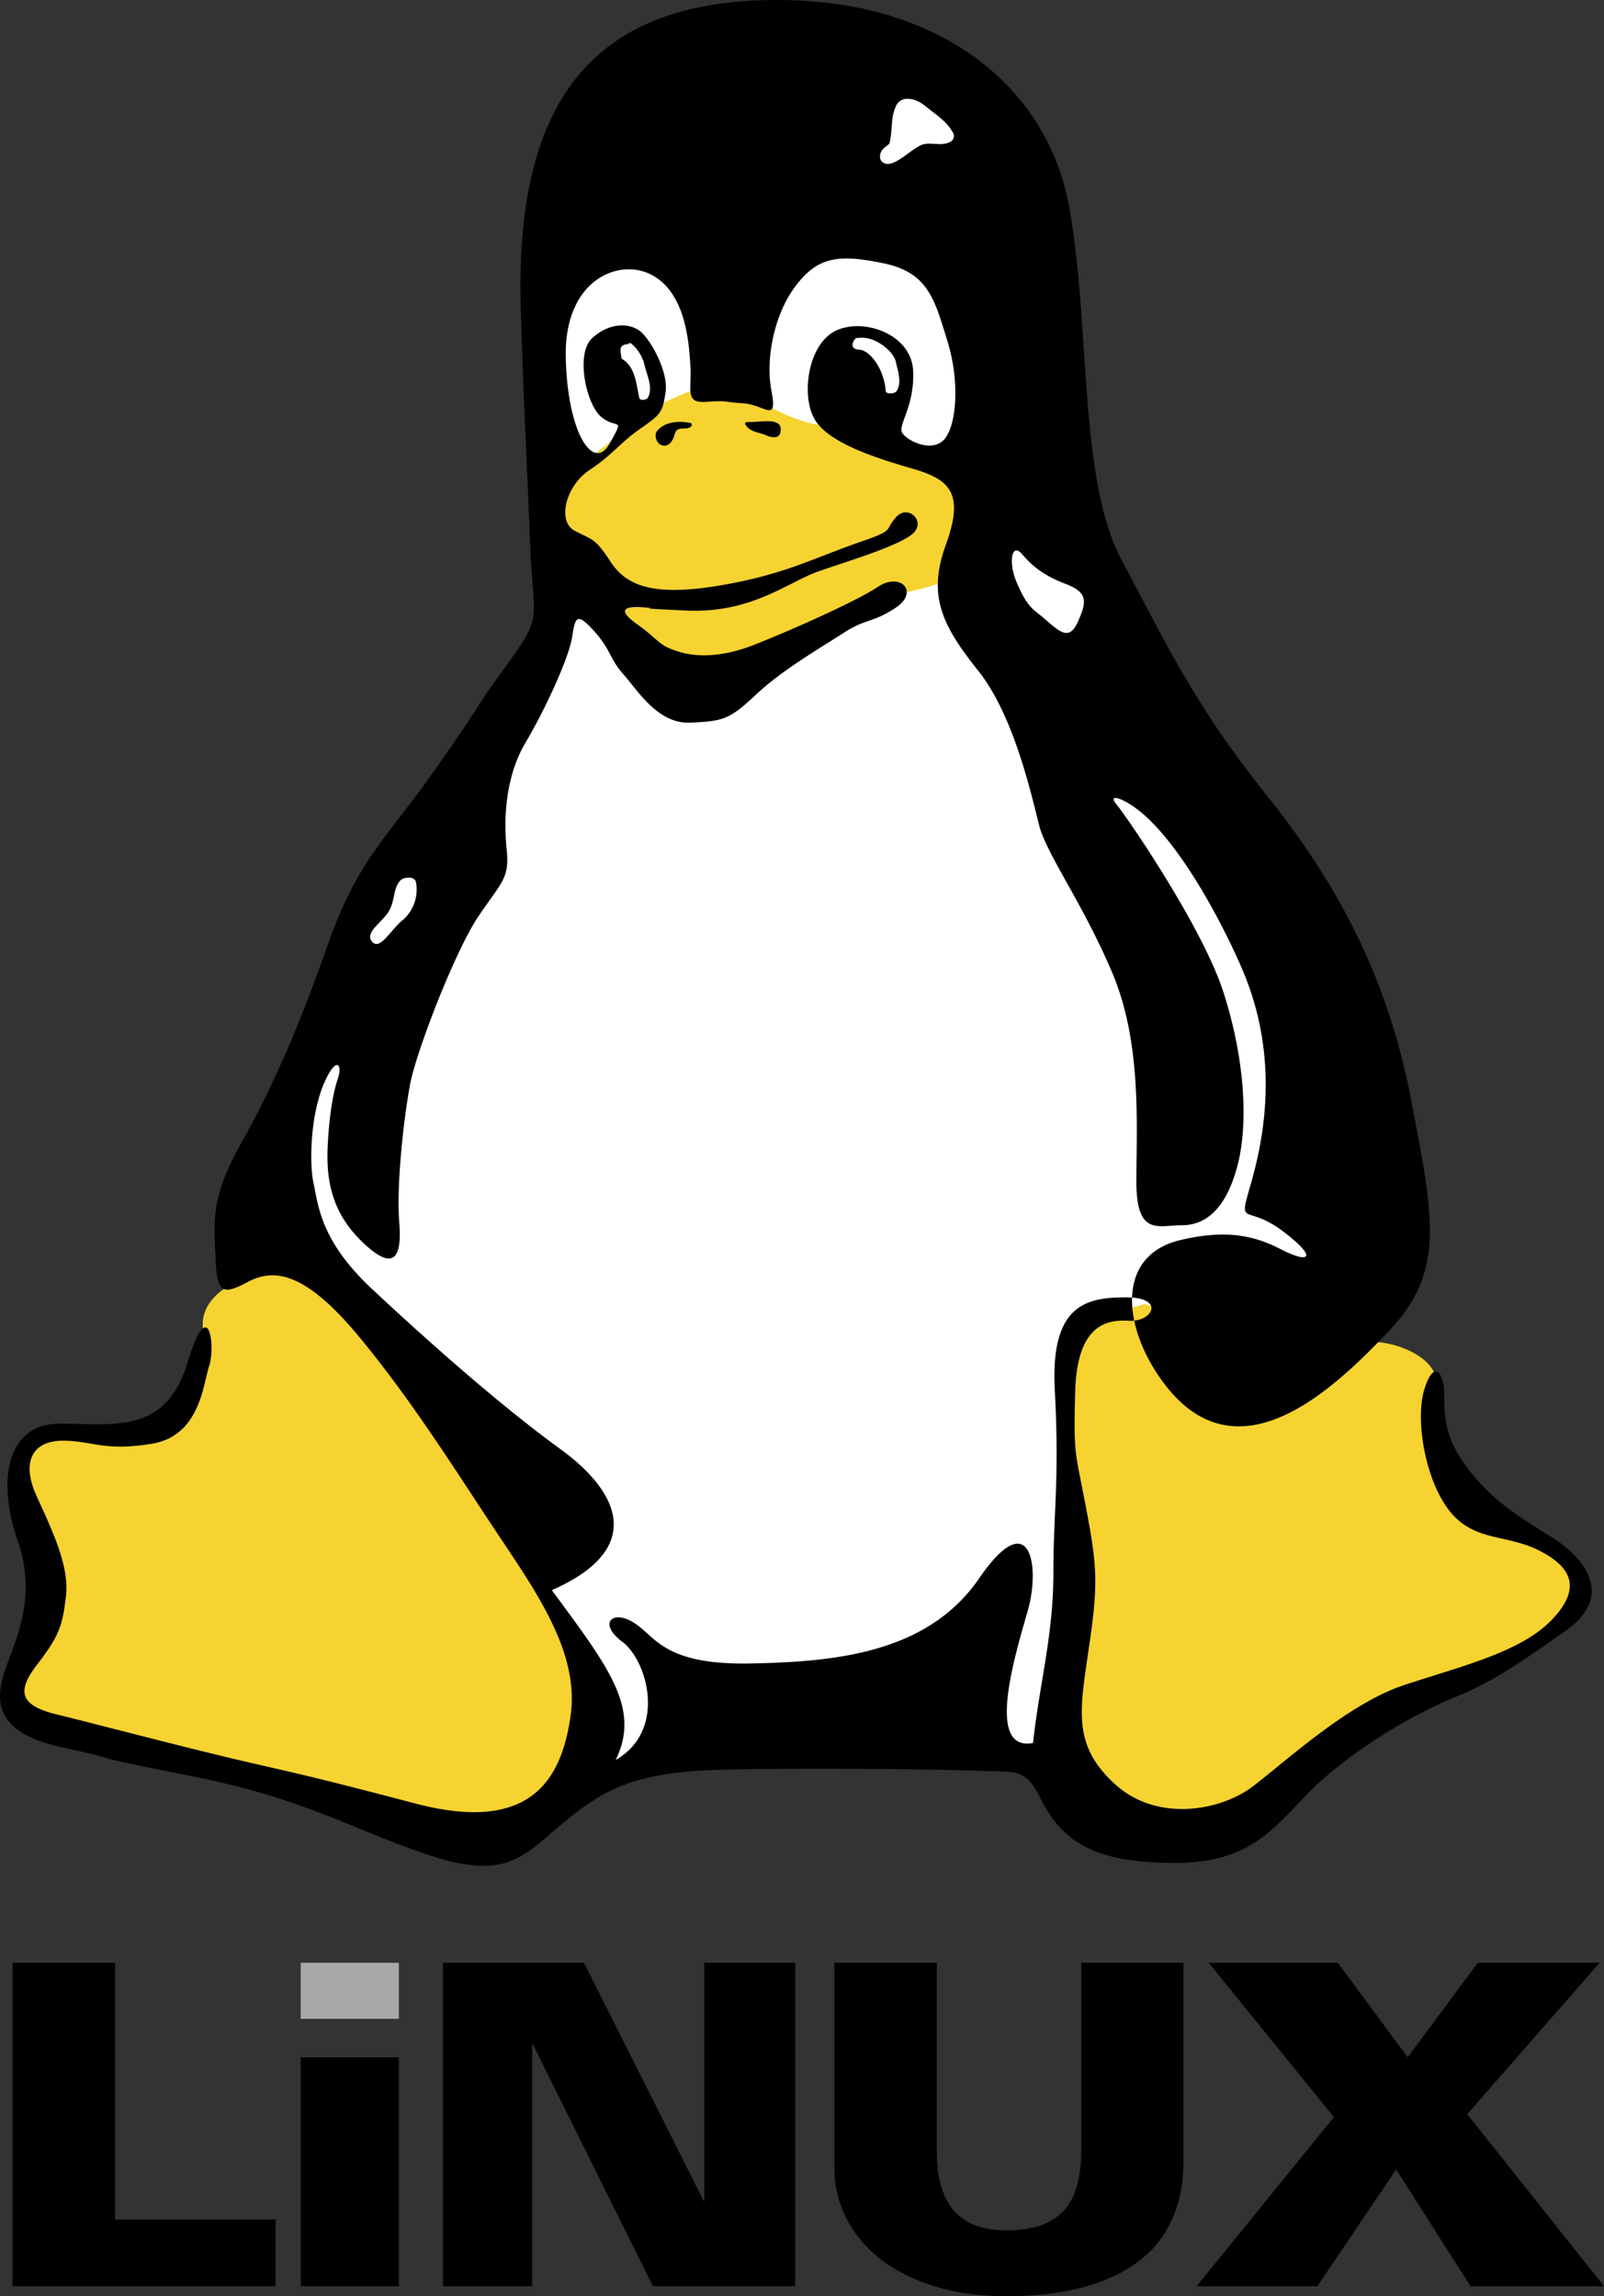
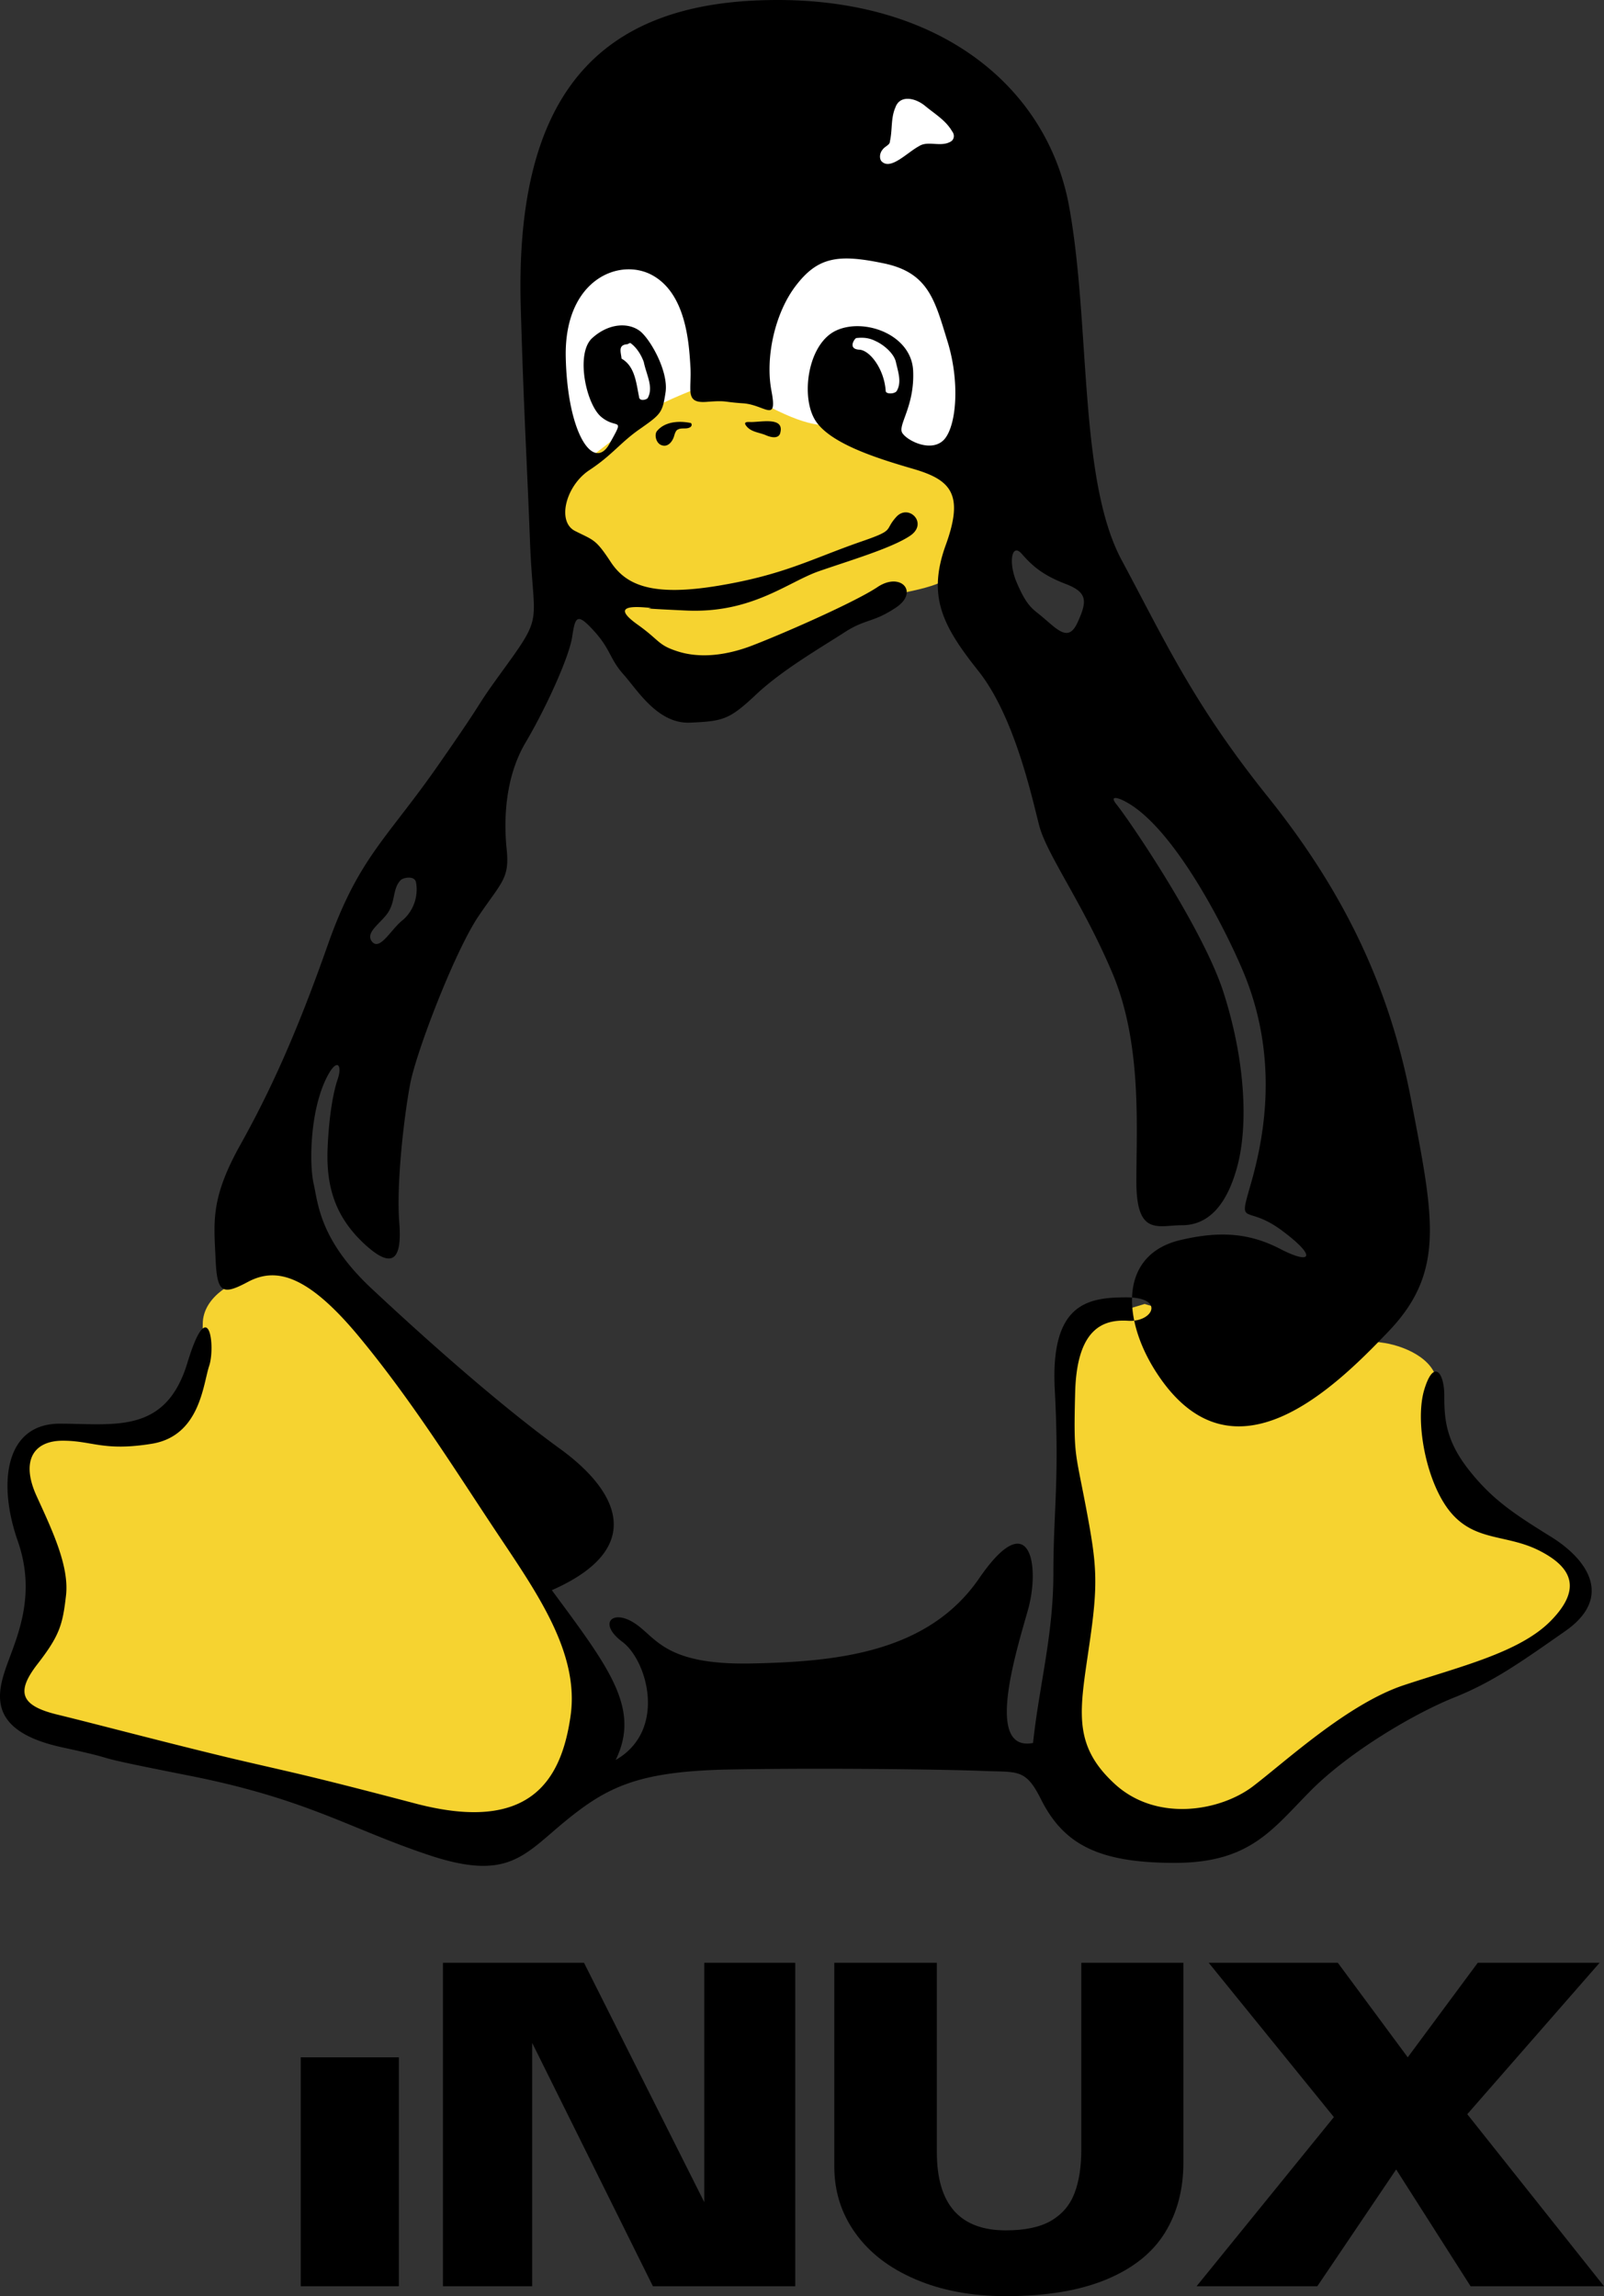
<svg xmlns="http://www.w3.org/2000/svg" id="svg20" version="1.1" viewBox="0 0 400 572.553" height="572.553" width="400">
  <rect x="0" y="0" width="400" height="572.553" fill="#333333" stroke="none" />
  <defs id="defs24" />
  <g transform="translate(-21.407,379.965)" style="clip-rule:evenodd;display:inline;fill-rule:evenodd" id="g18">
    <path style="display:inline;fill:#ffffff;stroke-width:2.647" id="path4" d="m 157.886,-262.825 -0.765,-52.129 31.019,-18.167 46.057,-31.016 18.932,-0.77 19.7,21.174 10.612,70.354 -14.387,25.711 -59.742,-1.534 z" />
-     <path style="display:inline;fill:#ffffff;stroke-width:2.647" id="path6" d="m 96.614,-113.799 15.864,-44.643 31.019,-37.035 15.864,-31.783 6.84,-10.559 113.404,-17.397 22.707,35.561 63.517,151.975 -21.944,27.183 -57.495,96.129 -13.561,3.004 -105.15,3.007 -73.361,-81.676 -12.092,-68.054 z" />
    <path style="display:inline;fill:#f6d330;stroke-width:2.647" id="path8" d="m 241.807,-229.503 c 0,0 -3.775,-0.767 6.782,-3.068 10.615,-2.239 10.67,-4.481 13.619,-7.549 3.01,-3.007 4.545,-9.85 4.545,-17.397 0,-7.547 3.775,-29.486 3.004,-35.5 -0.704,-6.075 -13.622,-28.721 -18.871,-31.786 -5.305,-3.007 -64.279,-8.317 -64.279,-8.317 l -18.164,14.392 -13.622,12.796 3.065,40.868 c 0,0 -3.833,12.854 -3.065,18.103 0.768,5.307 8.373,11.383 11.38,14.39 3.007,3.068 14.331,15.216 18.103,18.929 3.833,3.775 4.601,7.549 13.622,4.54 9.082,-3.007 14.39,-3.007 21.232,-8.314 6.782,-5.307 22.648,-12.087 22.648,-12.087 z" />
    <path style="display:inline;fill:#ffffff;stroke-width:2.647" id="path10" d="m 207.011,-293.783 c 2.3,-6.075 5.307,-17.397 10.557,-21.171 5.305,-3.775 16.69,-6.898 23.474,-6.075 6.84,0.767 19.636,7.549 22.701,12.854 3.01,5.307 3.01,26.479 3.01,26.479 l -1.535,17.397 -10.557,-0.764 -22.701,-9.085 h -3.775 c 0,0 -3.775,1.475 -15.157,-4.54 -11.324,-6.072 -8.317,-9.021 -6.017,-15.094 z m -24.178,16.629 c 0.355,-0.355 1.062,-0.826 2.006,-1.359 4.598,-2.535 14.623,-6.25 14.623,-6.25 0,0 9.789,-24.885 1.474,-34.735 -8.256,-9.847 -26.418,-8.314 -26.418,-8.314 0,0 -19.636,11.324 -18.929,15.864 0.768,4.542 1.533,20.404 2.3,22.646 0.709,2.301 3.775,26.479 3.775,26.479 l 6.782,-3.007 9.85,-7.549 c -0.003,0 2.295,-1.475 4.537,-3.775 z" />
    <path style="display:inline;fill:#f6d330;stroke-width:2.647" id="path12" d="m 327.257,-48.755 10.967,0.826 c 1.594,0.129 3.184,0.18 4.778,0.232 8.137,0.293 15.276,1.532 22.884,2.476 5.016,0.592 13.328,3.777 13.918,10.086 0.826,9.32 -1.887,19.578 6.012,23.413 8.082,5.485 26.124,18.164 26.124,18.164 L 417.25,16.229 401.389,30.621 323.485,77.504 287.983,65.414 V 36.693 l 1.474,-38.565 -3.775,-34.796 6.017,-13.622 15.155,-4.542 z M 101.982,-65.739 c -0.768,-0.71 -14.567,3.365 -15.451,3.539 -6.427,0.942 -14.564,5.366 -14.564,12.386 0,3.597 -0.294,7.314 -1.946,10.557 -1.297,2.533 -4.246,6.366 -4.188,7.195 -1.003,2.771 -2.83,6.663 -5.366,8.314 -2.949,0.296 -16.041,1.477 -16.041,1.477 H 33.044 l -6.782,8.254 5.307,22 -1.535,17.338 -5.249,19.694 12.796,6.782 96.833,25.711 21.939,-6.782 11.322,-28.012 -2.3,-10.557 -10.554,-21.171 c 0,-0.003 -45.998,-66.818 -52.839,-76.726 z" />
    <path style="display:inline;stroke-width:2.647" id="path14" d="m 151.282,-303.103 c -1.591,-52.778 18.99,-76.075 61.743,-76.84 42.698,-0.826 69.47,21.701 74.955,51.248 5.424,29.486 2.3,68.348 13.209,88.519 10.853,20.226 17.812,35.736 36.506,59.03 18.633,23.294 30.251,47.002 35.68,75.778 5.479,28.721 8.55,42.285 -5.429,57.084 -13.974,14.742 -38.801,38.804 -57.439,11.618 -9.373,-13.622 -10.377,-30.547 5.429,-34.142 10.083,-2.36 17.336,-1.593 24.827,2.299 7.549,3.894 9.318,2.062 0.294,-4.659 -9.085,-6.724 -10.909,-0.533 -7.785,-11.382 3.129,-10.853 7.197,-30.373 -1.297,-51.838 -3.949,-9.905 -17.336,-37.033 -29.899,-43.698 -1.122,-0.649 -4.421,-2.003 -2.181,0.767 3.362,4.188 21.465,30.841 26.595,46.705 5.485,17.045 6.25,33.322 3.423,43.64 -2.827,10.379 -7.785,14.506 -13.741,14.506 -5.956,0 -11.38,2.83 -11.38,-10.851 0,-13.741 1.416,-34.441 -5.956,-51.957 -7.372,-17.455 -16.338,-29.486 -18.281,-36.858 -1.887,-7.372 -6.194,-27.186 -15.096,-38.449 -8.966,-11.263 -12.857,-18.635 -8.201,-31.49 4.659,-12.796 1.178,-16.277 -8.137,-18.99 -9.318,-2.711 -21.762,-6.604 -24.827,-12.854 -3.126,-6.192 -1.178,-18.635 5.781,-21.701 7.015,-3.126 18.633,1.12 19.046,10.085 0.413,8.905 -3.894,13.564 -2.708,15.509 1.178,1.946 7.367,5.072 10.496,1.593 3.065,-3.539 3.894,-14.392 0.765,-24.475 -3.129,-10.086 -4.659,-17.103 -15.925,-19.403 -11.261,-2.36 -16.333,-1.593 -21.759,5.424 -5.427,6.959 -7.782,18.223 -6.192,26.421 1.533,8.137 -1.594,3.478 -7.017,3.065 -5.427,-0.355 -3.891,-0.767 -9.318,-0.355 -5.427,0.355 -3.478,-3.126 -3.894,-8.963 -0.355,-5.839 -1.12,-17.868 -9.318,-22.527 -8.14,-4.659 -22.114,0.767 -21.762,20.229 0.413,19.403 7.017,28.718 10.911,21.701 3.891,-6.959 1.946,-3.478 -1.946,-6.604 -3.891,-3.065 -6.604,-15.922 -2.359,-19.755 4.304,-3.891 9.318,-3.891 12.089,-1.591 2.713,2.358 6.959,10.144 6.192,15.155 -0.768,5.072 -1.181,5.427 -6.192,8.963 -5.072,3.478 -7.017,6.604 -12.854,10.437 -5.839,3.891 -8.137,12.857 -3.478,15.157 4.659,2.358 5.072,1.946 8.905,7.785 3.891,5.839 10.496,8.55 26.831,5.839 16.277,-2.713 22.998,-6.604 35.325,-10.911 8.966,-3.068 5.837,-2.713 8.966,-6.192 3.065,-3.478 8.137,1.532 3.478,4.659 -4.659,3.126 -15.16,6.191 -22.94,8.905 -7.727,2.772 -16.69,10.498 -32.967,9.731 -16.335,-0.767 -5.072,-0.414 -10.144,-0.767 -5.014,-0.412 -7.372,0.355 -1.946,4.246 5.485,3.894 5.072,5.072 9.731,6.604 4.659,1.593 10.85,1.593 18.281,-1.12 7.372,-2.771 26.01,-10.911 31.847,-14.802 5.781,-3.891 10.437,1.181 4.659,5.072 -5.837,3.891 -7.43,2.713 -12.857,6.192 -5.424,3.539 -15.509,9.318 -22.114,15.567 -6.604,6.192 -8.137,6.605 -16.335,6.959 -8.137,0.412 -13.209,-8.137 -16.69,-12.028 -3.478,-3.894 -3.126,-6.192 -7.372,-10.853 -4.246,-4.659 -4.659,-3.539 -5.427,1.534 -0.768,5.072 -6.604,17.868 -11.676,26.42 -5.014,8.55 -5.427,19.049 -4.659,26.421 0.768,7.372 -1.178,8.137 -6.957,16.687 -5.839,8.55 -15.57,33.79 -17.103,41.93 -1.535,8.137 -3.478,24.885 -2.713,34.558 0.768,9.731 -1.946,11.676 -8.963,5.072 -6.959,-6.604 -9.32,-13.977 -8.905,-23.707 0.355,-8.314 1.474,-14.154 2.536,-17.219 1.062,-3.065 0.059,-5.188 -2.181,-1.413 -4.778,8.254 -5.014,22.527 -3.833,27.599 1.12,5.014 1.533,13.977 14.331,26.005 12.854,12.031 31.49,28.721 47.002,39.984 15.568,11.263 20.994,25.24 -1.946,35.325 14.39,19.461 22.172,29.544 15.922,42.34 12.854,-7.372 7.902,-24.766 1.71,-29.428 -6.252,-4.659 -2.478,-8.254 2.949,-4.715 5.427,3.478 7.372,10.437 28.779,10.083 21.346,-0.409 44.347,-2.533 57.206,-21.23 12.796,-18.635 15.274,-2.949 12.145,7.963 -3.065,10.85 -10.734,35.384 1.297,33.083 1.535,-14.392 5.072,-26.834 5.072,-42.343 0,-15.57 1.535,-23.059 0.357,-45.586 -1.183,-21.703 8.195,-23.178 17.868,-23.178 9.731,0 6.602,6.25 0.413,5.837 -6.25,-0.409 -12.801,1.949 -13.209,17.87 -0.413,15.922 0,14.39 2.708,28.721 2.713,14.389 3.129,18.635 0.77,34.558 -2.3,15.925 -4.249,24.472 6.25,34.206 10.437,9.731 26.357,6.959 34.558,0.764 8.137,-6.191 23.649,-20.578 37.623,-25.24 14.037,-4.659 28.782,-8.137 36.562,-15.922 7.729,-7.782 5.781,-13.209 -2.359,-17.458 -8.137,-4.304 -15.925,-2.358 -22.114,-9.318 -6.255,-7.017 -9.32,-22.529 -7.02,-30.725 2.359,-8.137 5.072,-4.659 5.072,1.181 0,5.837 0.357,11.263 6.194,18.633 5.837,7.372 11.261,10.911 20.581,16.69 9.318,5.839 15.155,15.157 3.478,23.353 -11.618,8.137 -18.225,12.799 -27.956,16.69 -9.672,3.894 -25.592,13.209 -35.328,22.884 -9.731,9.731 -15.155,18.281 -34.2,18.281 -18.99,0 -27.718,-4.601 -33.377,-15.925 -3.894,-7.782 -5.842,-6.602 -14.744,-7.015 -8.966,-0.355 -38.865,-0.767 -62.156,-0.355 -23.294,0.355 -31.077,4.246 -41.575,12.796 -10.437,8.55 -14.331,15.157 -34.145,8.55 C 108.536,75.969 98.037,68.6 68.552,62.763 39.005,56.926 54.93,59.637 37.059,55.746 19.191,51.913 20.369,43.36 22.731,36.345 25.031,29.386 30.868,18.475 25.796,4.146 20.782,-10.246 22.731,-24.988 36.292,-24.988 c 13.622,0 26.421,2.713 31.844,-15.157 5.427,-17.868 7.017,-3.891 5.427,0.767 -1.533,4.659 -2.3,17.455 -14.331,19.403 -12.031,1.943 -14.742,-0.767 -22.175,-0.767 -7.37,0 -10.437,5.072 -6.604,13.622 3.891,8.547 8.195,17.455 7.43,24.827 -0.826,7.369 -1.594,10.085 -7.017,17.1 -5.427,6.959 -4.659,10.498 5.072,12.799 9.67,2.36 27.186,7.018 43.463,10.911 16.335,3.83 17.516,3.83 45.821,11.263 28.366,7.37 36.151,-5.839 38.452,-21.762 C 166.031,32.094 155.122,16.939 145.037,1.782 134.951,-13.375 124.095,-30.822 110.884,-46.747 97.675,-62.669 89.89,-63.85 83.285,-60.369 c -6.607,3.539 -7.785,2.772 -8.14,-6.191 -0.413,-8.905 -1.18,-14.742 6.192,-27.953 7.372,-13.209 13.977,-27.601 21.762,-49.715 7.782,-22.114 14.742,-26.418 27.953,-45.466 13.212,-18.988 7.372,-11.618 16.69,-24.414 9.318,-12.854 6.604,-10.498 5.839,-30.725 -0.768,-20.171 -1.533,-31.847 -2.3,-58.268 z m -37.094,157.928 c 2.006,2.42 4.836,-3.301 7.785,-5.482 a 10.109,10.109 0 0 0 3.184,-9.26 c -0.294,-1.828 -3.245,-1.238 -3.833,-0.589 -1.827,1.828 -1.416,4.778 -2.713,7.314 -1.474,3.065 -6.427,5.543 -4.423,8.018 z m 166.952,-81.147 c 4.188,3.539 6.782,6.607 9.08,1.359 2.364,-5.249 2.364,-7.372 -3.298,-9.495 -5.604,-2.183 -8.137,-4.482 -10.676,-7.372 -2.533,-2.949 -3.417,2.064 -1.355,6.959 2.533,6.017 4.008,6.723 6.25,8.55 z m -87.515,-48.18 c -2.891,-0.589 -6.369,-0.355 -8.317,1.946 -0.768,0.767 -0.413,2.949 0.942,3.539 1.768,0.767 2.949,-1.001 3.304,-2.358 0.178,-0.589 0.413,-1.357 1.003,-1.534 0.768,-0.412 1.887,-0.051 2.713,-0.412 0.945,-0.355 0.59,-1.181 0.355,-1.181 z m 13.741,0.533 c 1.181,1.768 3.304,1.768 5.072,2.535 0.942,0.412 2.891,1.004 3.478,-0.355 1.358,-4.304 -4.482,-2.949 -7.195,-2.949 -0.588,0 -1.946,-0.18 -1.355,0.767 z m 28.311,-18.813 c 2.652,0.129 6.25,4.836 6.602,10.321 0.057,0.826 2.3,0.764 2.771,-0.051 1.241,-2.18 0.357,-4.601 -0.232,-7.195 -0.476,-2.124 -3.01,-4.304 -5.133,-5.249 -1.416,-0.71 -2.891,-0.942 -4.778,-0.71 -0.471,0.232 -2.12,2.713 0.77,2.891 z m -57.855,-1.354 c -2.419,0.18 -1.533,2.062 -1.416,3.595 3.362,1.887 3.656,6.133 4.362,9.495 0.059,1.297 2.004,0.71 2.181,0.296 1.474,-2.713 -0.355,-5.778 -1.001,-8.963 -0.59,-1.653 -1.71,-3.539 -3.245,-4.659 -0.232,-0.232 -0.649,0.232 -0.881,0.232 z m 74.185,-59.504 c -2.419,-1.946 -6.194,-2.713 -7.311,0.471 -1.178,2.713 -0.709,5.485 -1.361,8.434 0,0.942 -1.178,1.179 -1.824,2.062 -0.945,1.12 -0.709,2.535 -0.239,2.949 2.245,2.301 6.369,-2.242 9.379,-3.833 2.239,-1.416 5.479,0.412 7.962,-1.179 0.704,-0.471 0.94,-1.593 0.232,-2.479 -1.591,-2.771 -4.362,-4.362 -6.84,-6.427 z" />
-     <path style="display:inline;stroke-width:2.647" id="path16" d="m 321.947,-44.861 c 0.357,-1.593 1.178,-4.717 2.713,-5.188 0.532,-0.18 1.003,0.051 1.178,0.589 0.352,1.001 -0.709,6.724 -0.294,8.021 0.471,1.357 2.062,1.179 3.184,0.826 2.652,-0.885 4.188,-4.01 4.069,-4.304 0,-0.129 -0.062,-0.129 -0.175,-0.129 -0.413,0.129 -0.77,1.593 -1.948,1.943 -0.765,0.232 -1.355,0.129 -1.594,-0.646 -0.234,-0.826 0.77,-6.724 0.294,-8.082 -0.408,-1.354 -1.768,-1.709 -3.065,-1.297 -2.891,0.945 -4.127,5.366 -4.892,7.963 h -0.062 l 0.413,-6.075 -3.597,1.181 -0.175,12.561 3.362,-1.122 c 0.062,-2.18 0.175,-4.659 0.588,-6.25 z m 15.573,1.357 c 2.885,-0.942 4.182,-4.362 4.063,-4.778 -0.057,-0.129 -0.113,-0.18 -0.232,-0.18 -0.239,0.129 -0.765,2.064 -2.419,2.594 -0.709,0.232 -1.355,0.051 -1.53,-0.409 -0.239,-0.71 -0.062,-1.946 -0.062,-3.01 l 0.118,-5.662 3.949,-1.297 -0.057,-1.359 -3.949,1.297 0.175,-5.366 -3.537,2.008 -0.18,11.97 c 0,1.297 -0.113,2.417 0.118,3.01 0.468,1.534 2.062,1.712 3.539,1.181 z" />
    <g transform="matrix(2.154,0,0,2.154,453.441,-87.396)" style="clip-rule:evenodd;fill-rule:evenodd" id="g886">
      <path d="m -165.756,102.321 v 26.5 h 11.361 v -26.5 z m 119.611,6.919 -15.895,19.581 h 13.978 l 9.129,-13.521 8.616,13.521 h 15.447 l -15.83,-19.915 15.32,-17.53 h -14.107 l -8.106,10.945 -8.095,-10.945 h -14.948 z M -103.983,91.376 v 23.589 c 0,2.863 0.809,5.431 2.436,7.701 1.627,2.281 3.947,4.065 6.969,5.354 3.021,1.298 6.5,1.947 10.457,1.947 4.68,0 8.562,-0.649 11.648,-1.938 3.096,-1.288 5.34,-3.092 6.766,-5.401 1.426,-2.309 2.139,-5.02 2.139,-8.121 V 91.376 h -11.818 v 21.576 c 0,2.022 -0.256,3.722 -0.787,5.096 -0.521,1.374 -1.426,2.433 -2.703,3.188 -1.287,0.744 -3.031,1.116 -5.244,1.116 -5.33,0 -7.99,-3.016 -7.99,-9.047 V 91.376 Z m -45.308,0 v 37.445 h 10.33 v -28.17 l 13.978,28.17 h 16.479 V 91.376 h -10.532 v 27.712 l -13.925,-27.712 z" id="path880" />
-       <path style="fill:#a6a8aa" d="m -165.756,91.376 v 6.489 h 11.361 v -6.489 z" id="path882" />
-       <path d="m -199.122,91.376 v 37.445 h 30.456 v -7.729 h -18.584 V 91.376 Z" id="path884" />
    </g>
  </g>
</svg>